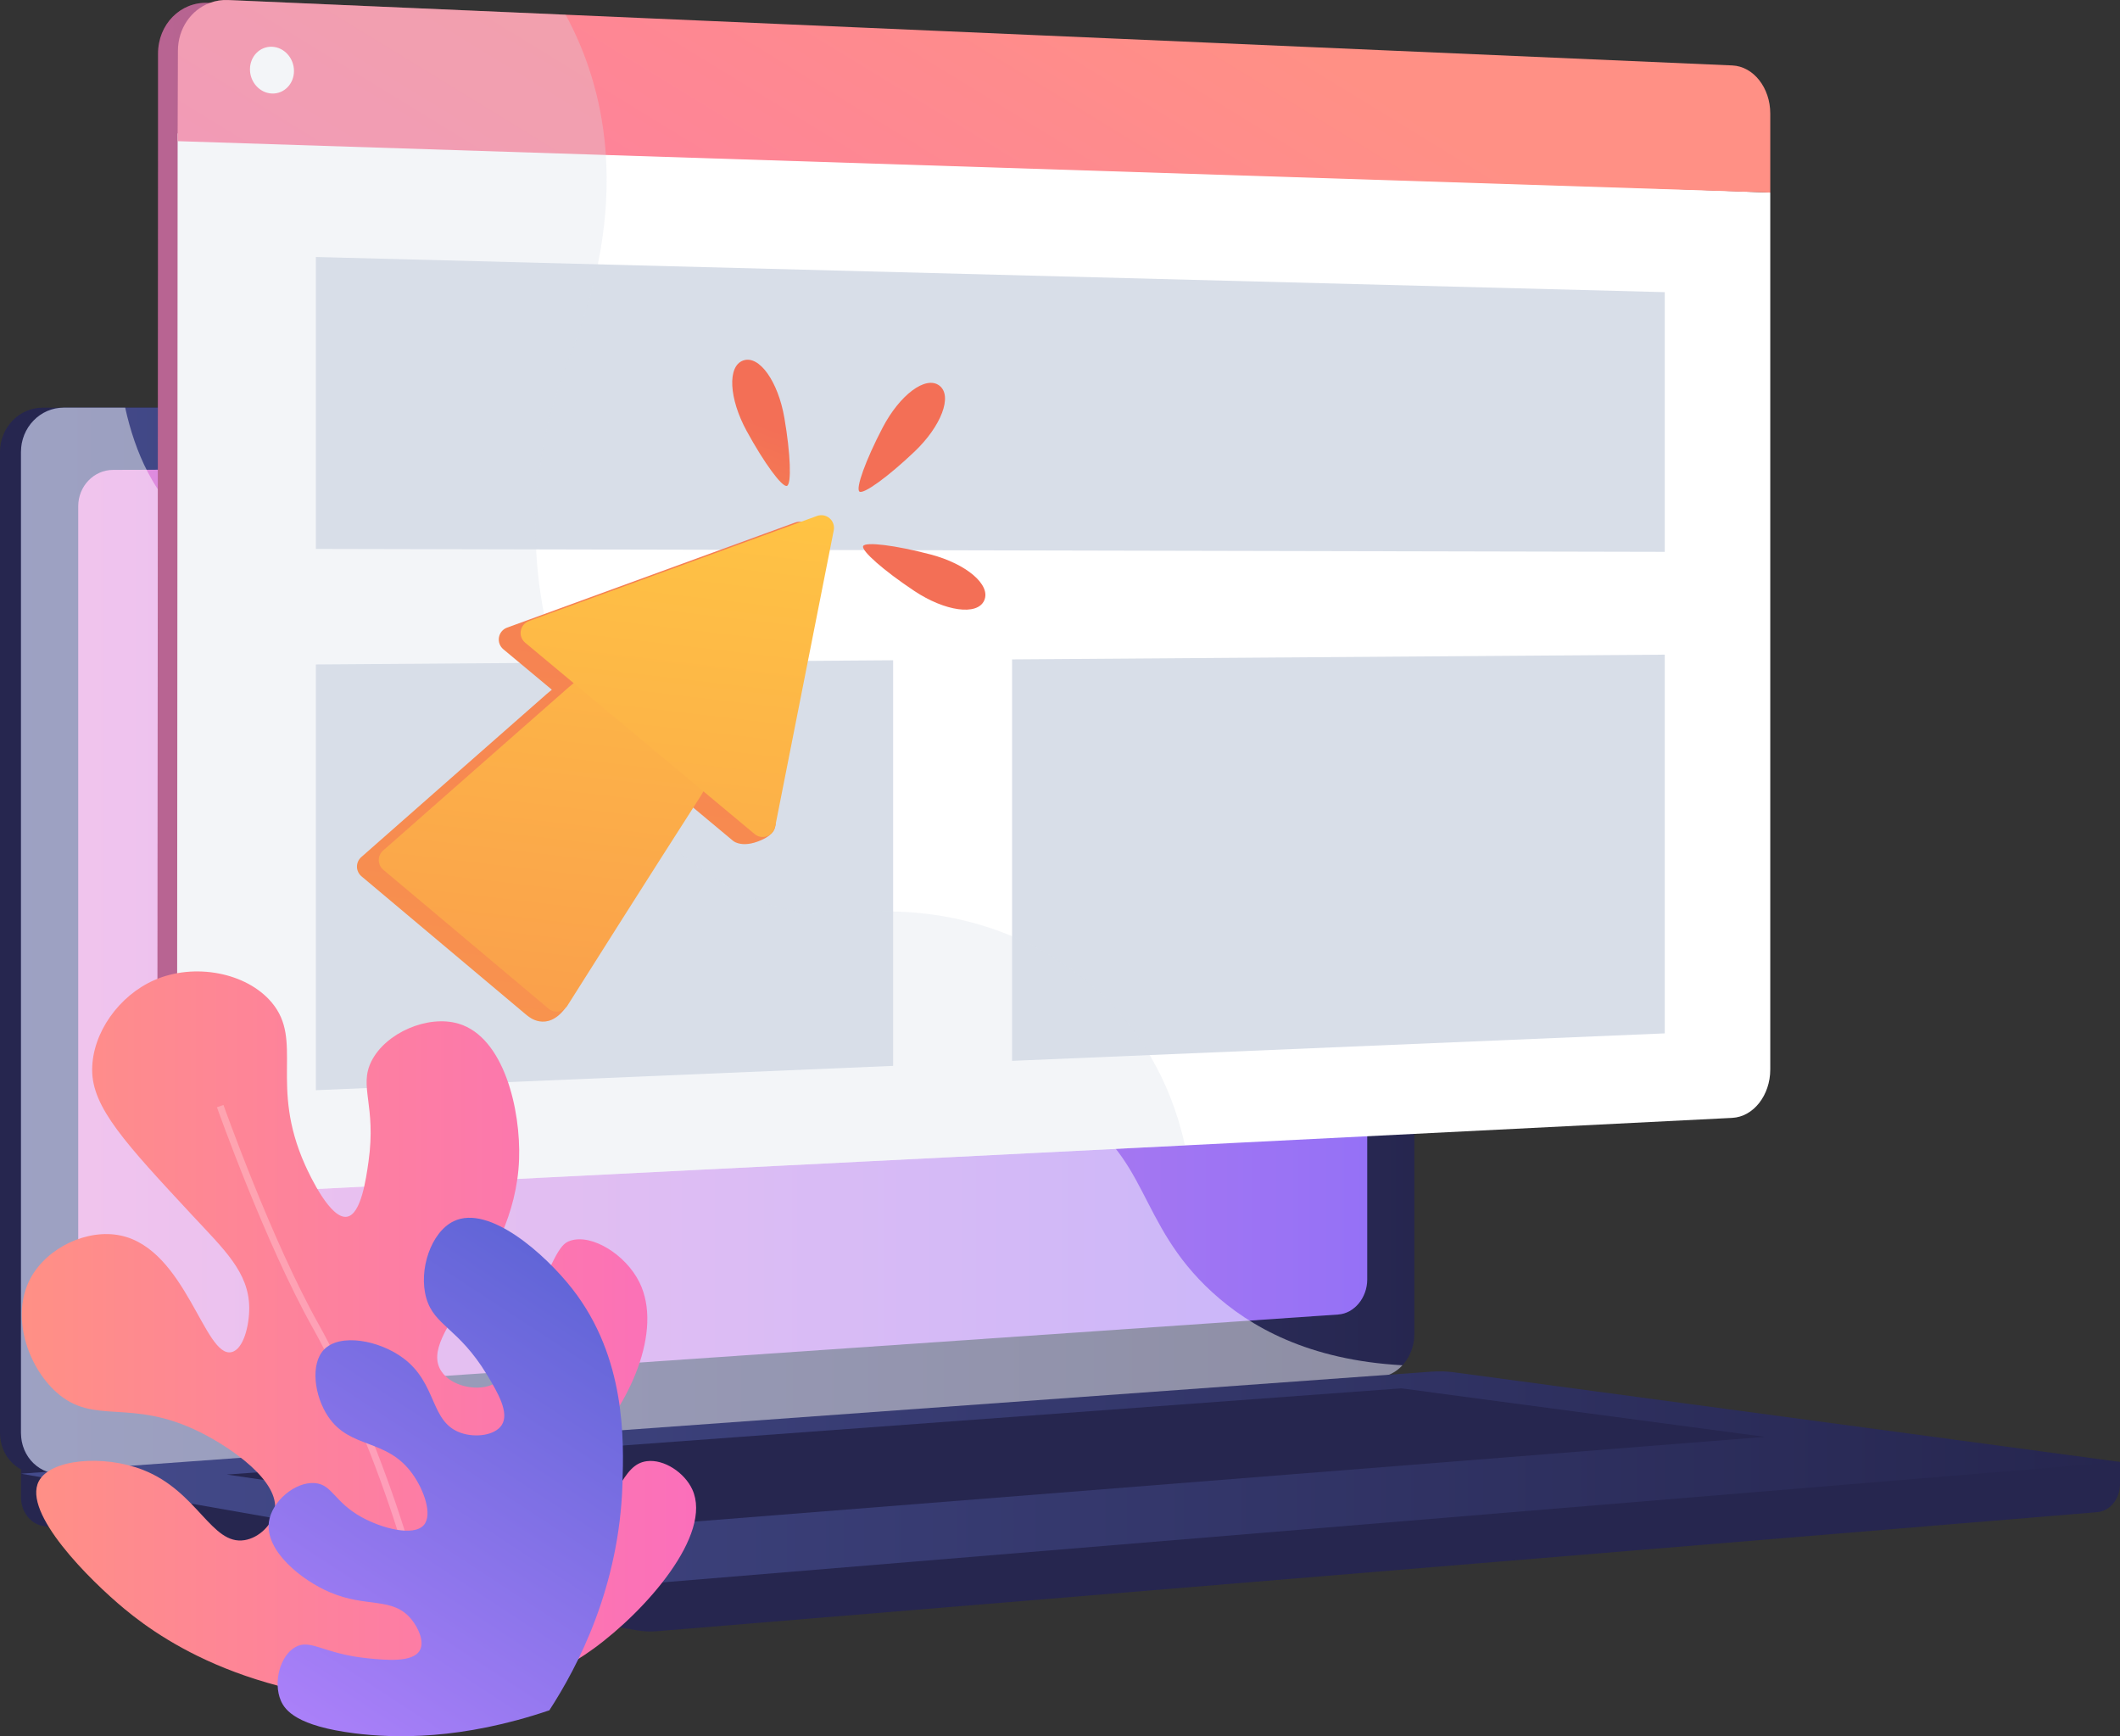
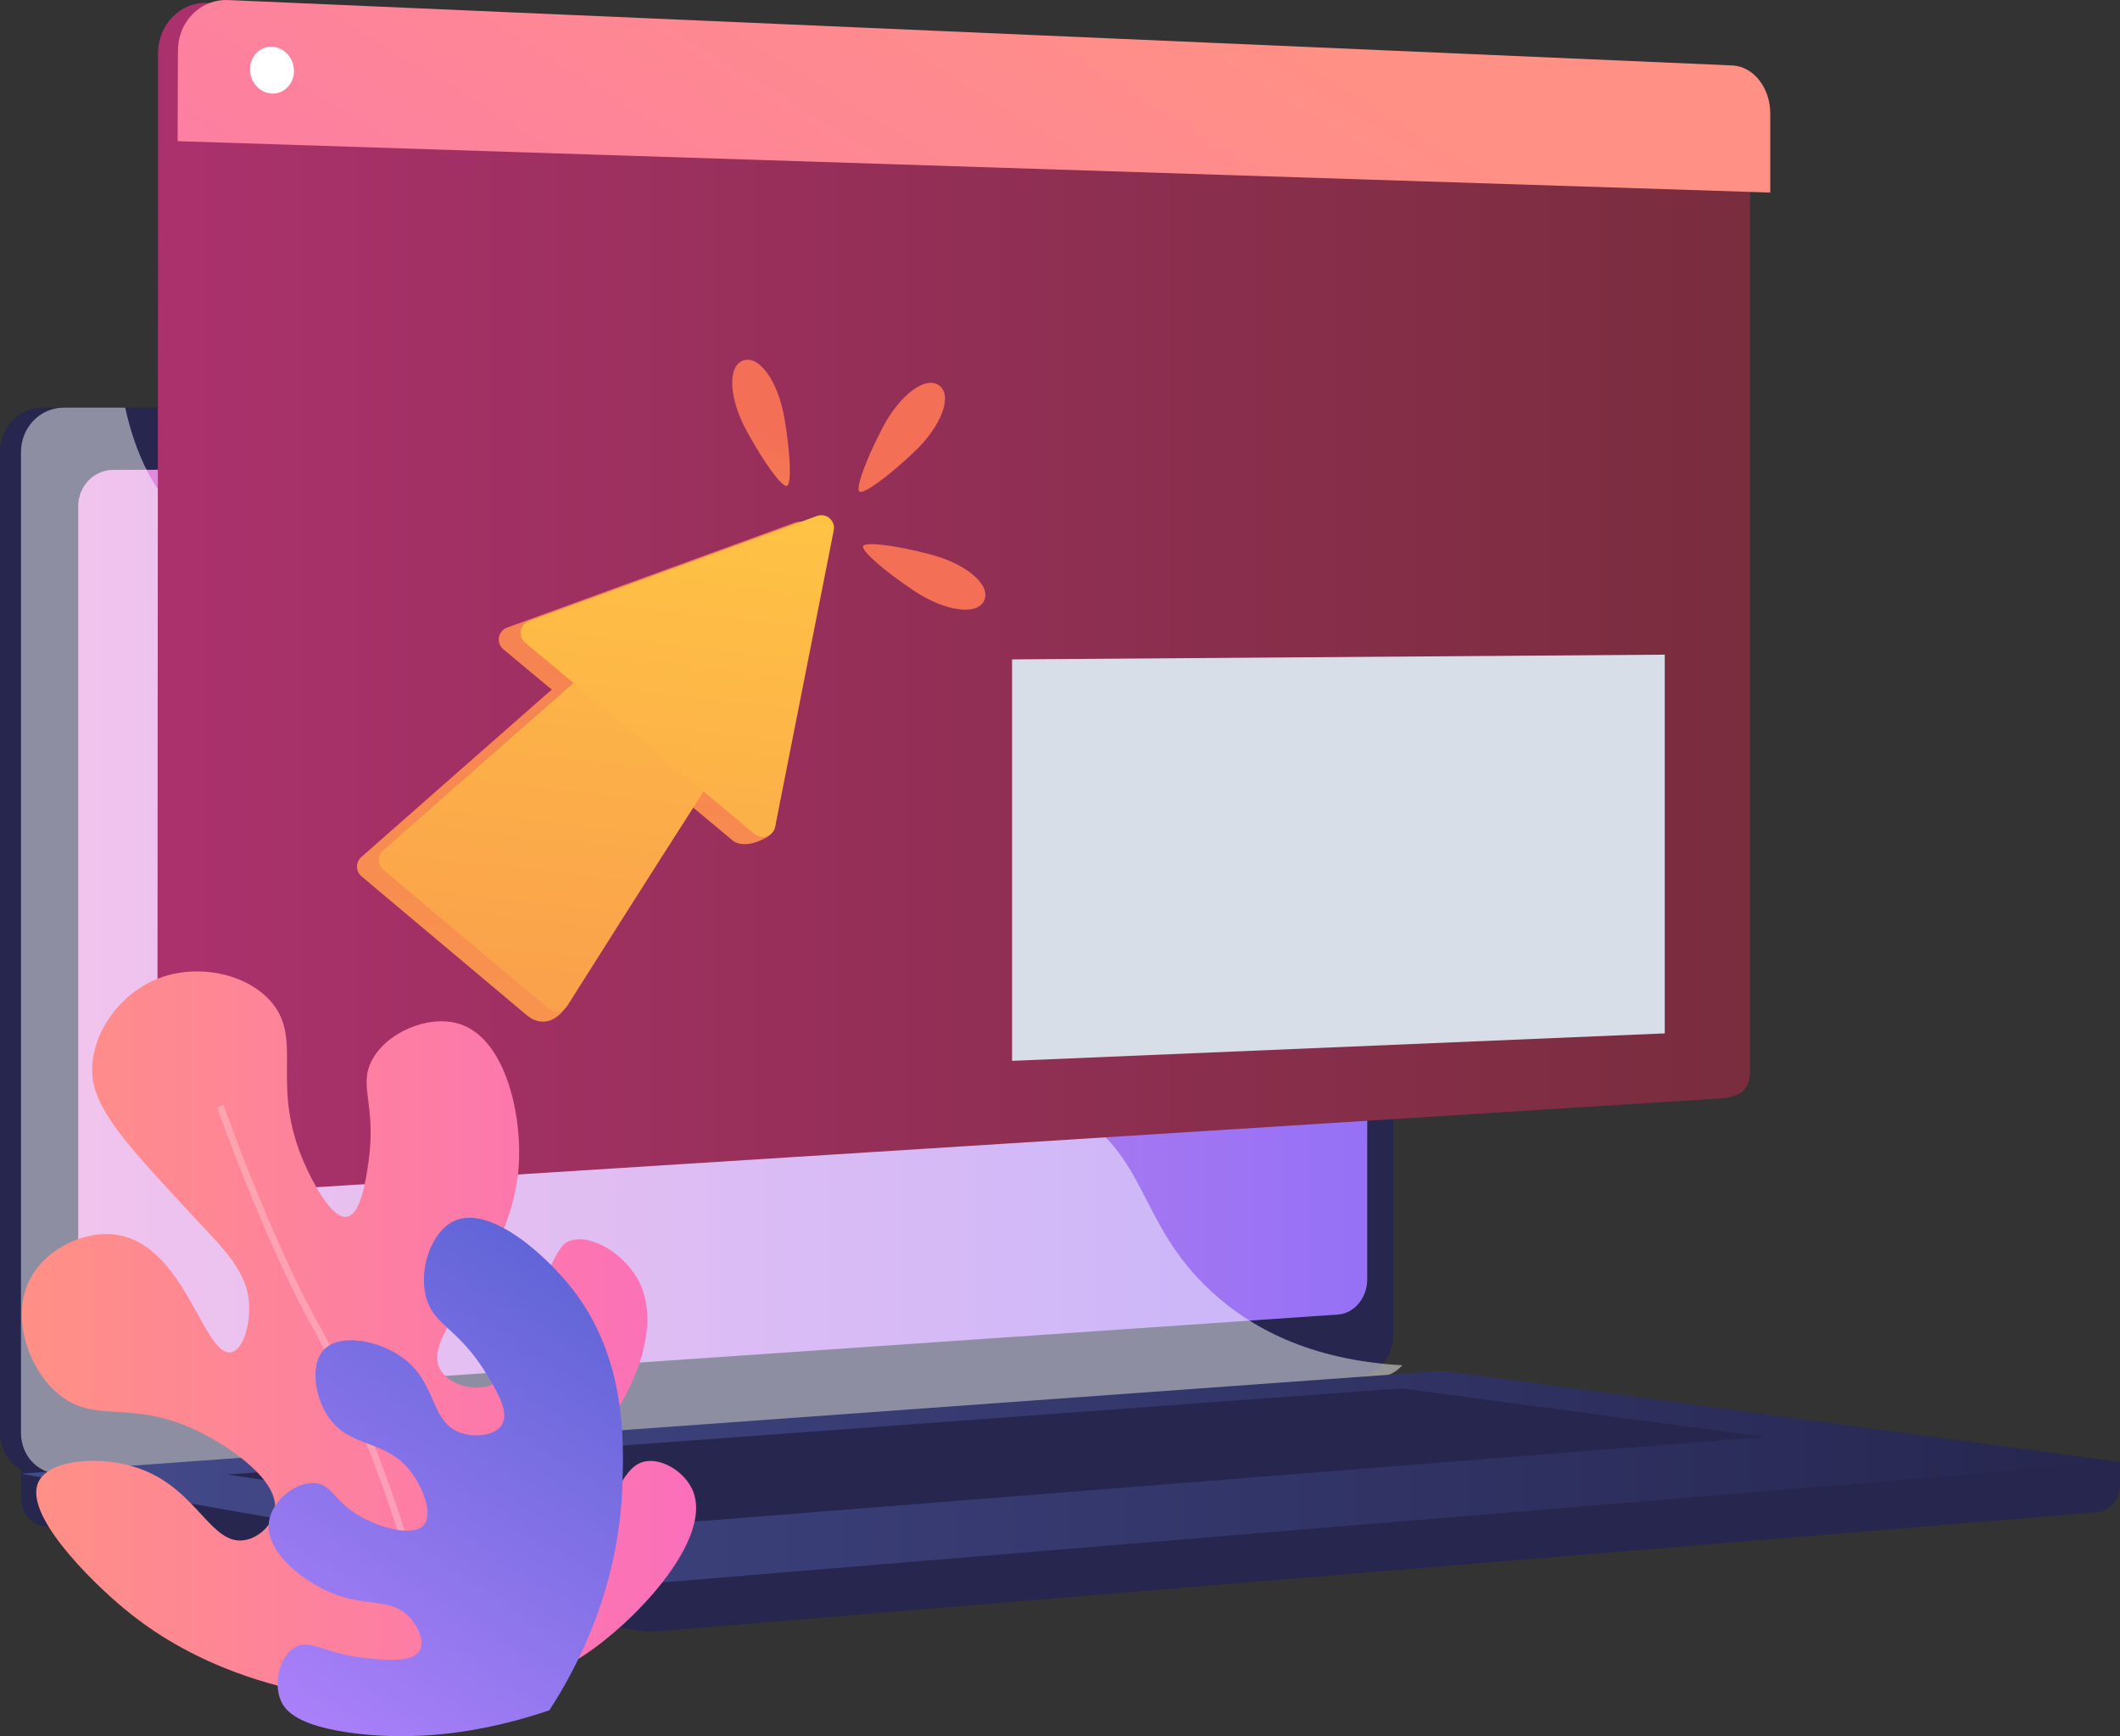
<svg xmlns="http://www.w3.org/2000/svg" width="381" height="312" viewBox="0 0 381 312" fill="none">
  <rect x="0" y="0" width="381" height="312" fill="#333333" stroke="none" />
  <path d="M381 262.715L3.77 259.495V269.02C3.77 271.605 5.415 273.803 7.645 274.195L114.314 292.95C115.577 293.172 116.864 293.23 118.142 293.125L376.9 271.741C379.21 271.551 381 269.347 381 266.69V262.715Z" fill="#26264F" />
  <path d="M244.105 247.452L7.671 264.875C3.44 265.186 0 261.874 0 257.475V81.222C0 76.823 3.44 73.257 7.671 73.257H244.105C247.59 73.257 250.408 76.481 250.408 80.458V239.791C250.408 243.763 247.59 247.195 244.105 247.452Z" fill="#26264F" />
-   <path d="M247.874 247.452L11.44 264.875C7.209 265.186 3.77 261.874 3.77 257.475V81.222C3.77 76.823 7.209 73.257 11.44 73.257H247.874C251.359 73.257 254.178 76.481 254.178 80.458V239.791C254.178 243.763 251.359 247.195 247.874 247.452Z" fill="url(#paint0_linear_296_17012)" />
  <path d="M240.51 236.219L20.299 251.354C16.856 251.59 14.058 248.871 14.058 245.28V90.972C14.058 87.38 16.856 84.457 20.299 84.442L240.513 83.491C243.387 83.479 245.714 86.121 245.714 89.392V229.939C245.711 233.21 243.384 236.021 240.51 236.219Z" fill="url(#paint1_linear_296_17012)" />
  <path d="M138.008 78.079C138.008 79.716 136.791 81.047 135.287 81.052C133.784 81.058 132.562 79.731 132.562 78.089C132.562 76.448 133.784 75.115 135.287 75.115C136.791 75.115 138.008 76.441 138.008 78.079Z" fill="white" />
  <g style="mix-blend-mode:soft-light" opacity="0.48">
    <path d="M11.44 264.875L246.682 247.541L247.885 247.452C249.488 247.335 250.938 246.543 252.049 245.343C235.121 244.414 224.608 238.401 217.824 232.187C204.204 219.709 206.566 207.402 191.878 199.198C173.558 188.965 159.153 201.932 145.25 189.137C136.823 181.378 140.96 175.598 130.59 164.005C119.097 151.163 111.625 155.484 100.082 143.929C85.486 129.319 92.785 117.952 80.212 107.462C64.96 94.737 48.511 106.515 33.991 94.311C27.728 89.048 24.292 81.396 22.498 73.257H11.44C7.209 73.257 3.77 76.823 3.77 81.222V257.475C3.77 261.874 7.209 265.186 11.44 264.875Z" fill="white" />
  </g>
  <path d="M257.298 246.485L3.77 264.825L114.313 284.261C115.576 284.483 116.862 284.543 118.14 284.437L381 262.715L261.33 246.609C259.994 246.43 258.643 246.389 257.298 246.485Z" fill="url(#paint2_linear_296_17012)" />
  <path d="M40.764 264.983L251.833 249.487L317.157 258.207L107.906 274.772L40.764 264.983Z" fill="#26264F" />
  <path d="M314.504 20.871V192.352C314.504 196.952 311.499 197.292 307.662 197.483L212.394 203.51L39.586 214.438L37.28 214.585C32.321 214.837 28.285 210.779 28.289 205.526L28.405 24.435V9.628C28.405 4.379 32.414 0.299 37.378 0.517L37.701 0.531L102.016 3.321L307.67 12.251C311.504 12.415 314.504 16.277 314.504 20.871Z" fill="url(#paint3_linear_296_17012)" />
-   <path d="M318.147 34.604V192.189C318.147 196.799 315.146 200.688 311.304 200.885L212.905 205.834L40.842 214.471C40.419 214.493 39.995 214.481 39.573 214.438C35.218 213.998 31.822 210.193 31.822 205.39L31.925 25.366V23.971L108.767 26.82L314.389 34.462L318.147 34.604Z" fill="white" />
  <path d="M318.147 20.396V34.604L314.405 34.482L108.786 27.849L31.925 25.366V23.971L31.976 9.136C31.976 5.123 34.353 1.778 37.683 0.531C38.743 0.135 39.872 -0.043 41.002 0.008L101.655 2.644L311.311 11.759C315.143 11.925 318.147 15.787 318.147 20.396Z" fill="url(#paint4_linear_296_17012)" />
  <path d="M52.833 12.756C52.833 15.072 51.064 16.886 48.881 16.807C46.699 16.728 44.922 14.779 44.923 12.454C44.924 10.129 46.702 8.316 48.887 8.403C51.072 8.49 52.834 10.436 52.833 12.756Z" fill="white" />
-   <path d="M299.185 99.17L56.767 98.642V46.183L299.185 52.502V99.17Z" fill="#D8DEE8" />
-   <path d="M160.512 191.54L56.767 195.91V119.407L160.512 118.649V191.54Z" fill="#D8DEE8" />
  <path d="M299.185 185.701L181.887 190.636V118.495L299.185 117.644V185.701Z" fill="#D8DEE8" />
  <g style="mix-blend-mode:multiply" opacity="0.3">
-     <path d="M212.955 205.825L40.867 214.472C40.44 214.493 40.011 214.482 39.586 214.438L37.28 214.585C32.321 214.837 28.285 210.779 28.289 205.526L28.405 24.435V9.628C28.405 4.379 32.414 0.298 37.378 0.516L37.701 0.531C38.757 0.135 39.882 -0.043 41.009 0.008L101.657 2.644C101.782 2.867 101.9 3.092 102.016 3.321C105.253 9.466 108.013 17.299 108.805 26.82C108.832 27.162 108.858 27.503 108.876 27.849C109.569 38.113 107.968 50.288 102.273 64.371C86.54 103.319 104.039 142.017 127.798 157.401C128.532 157.877 129.272 158.329 130.018 158.756C137.322 162.973 145.119 164.989 152.675 164.155C166.418 162.638 180.259 165.814 191.355 173.359C192.774 174.325 194.147 175.362 195.472 176.469C203.326 183.037 209.383 192.097 212.4 203.503C212.601 204.27 212.786 205.044 212.955 205.825Z" fill="#D8DEE8" />
-   </g>
+     </g>
  <path d="M145.166 94.303C144.86 94.041 144.491 93.865 144.095 93.793C143.699 93.722 143.291 93.756 142.913 93.894L91.127 112.786C90.752 112.923 90.421 113.157 90.165 113.463C89.909 113.769 89.739 114.138 89.67 114.531C89.602 114.924 89.638 115.328 89.775 115.703C89.912 116.078 90.145 116.41 90.45 116.666L99.177 123.942L99.132 123.976C98.839 124.204 98.55 124.446 98.268 124.694C93.066 129.267 87.865 133.84 82.663 138.414C76.748 143.617 70.835 148.821 64.923 154.027C64.677 154.243 64.482 154.51 64.349 154.809C64.216 155.108 64.15 155.433 64.153 155.76C64.157 156.087 64.232 156.41 64.372 156.706C64.512 157.002 64.714 157.264 64.964 157.474C74.901 165.827 84.803 174.147 94.668 182.435C94.748 182.501 94.832 182.561 94.919 182.616C94.919 182.616 98.239 185.559 101.558 181.215C100.639 180.973 99.662 180.68 98.969 180.455C101.941 175.744 104.918 171.038 107.9 166.337C112.567 158.985 117.249 151.644 121.945 144.317C122.143 144.013 122.325 143.703 122.502 143.391L131.703 151.063C131.77 151.12 131.84 151.171 131.915 151.217C132.094 151.333 132.289 151.423 132.493 151.485C133.204 151.731 134.41 151.878 136.182 151.225C139.285 150.08 139.279 148.683 139.397 148.096C139.464 147.756 137.534 147.449 135.878 147.248L145.919 96.469C145.996 96.074 145.967 95.665 145.835 95.284C145.703 94.904 145.472 94.565 145.166 94.303Z" fill="url(#paint5_linear_296_17012)" />
  <path d="M125.143 120.587C119.986 116.285 110.34 117.335 103.051 122.799C102.759 123.029 102.469 123.27 102.187 123.517C96.984 128.09 91.782 132.663 86.582 137.238C80.667 142.441 74.754 147.645 68.843 152.85C68.597 153.066 68.401 153.333 68.268 153.633C68.135 153.932 68.069 154.256 68.072 154.584C68.076 154.911 68.151 155.234 68.291 155.53C68.431 155.826 68.633 156.088 68.884 156.299L98.586 181.258C98.835 181.467 99.124 181.62 99.437 181.707C99.749 181.794 100.076 181.814 100.396 181.764C100.716 181.714 101.022 181.596 101.293 181.418C101.564 181.24 101.794 181.006 101.967 180.732C105.244 175.536 108.528 170.346 111.818 165.162C116.485 157.809 121.166 150.469 125.862 143.143C126.065 142.83 126.254 142.511 126.435 142.189C130.697 134.256 130.283 124.86 125.143 120.587Z" fill="url(#paint6_linear_296_17012)" />
  <path d="M149.086 93.126C148.78 92.864 148.41 92.688 148.014 92.616C147.618 92.544 147.21 92.579 146.832 92.717L95.045 111.609C94.671 111.747 94.341 111.982 94.086 112.288C93.831 112.595 93.661 112.963 93.594 113.356C93.526 113.749 93.563 114.153 93.7 114.528C93.838 114.902 94.071 115.233 94.377 115.489L135.629 149.888C135.931 150.139 136.294 150.307 136.681 150.376C137.068 150.445 137.467 150.412 137.837 150.281C138.208 150.149 138.538 149.924 138.796 149.626C139.053 149.329 139.229 148.969 139.306 148.583L149.842 95.292C149.919 94.896 149.89 94.487 149.757 94.107C149.624 93.726 149.393 93.388 149.086 93.126Z" fill="url(#paint7_linear_296_17012)" />
  <path d="M140.962 75.078C142.084 81.585 142.274 87.004 141.427 87.316C140.569 87.6 137.348 83.239 134.185 77.446C131.022 71.653 130.676 65.799 133.57 64.779C136.465 63.76 139.841 68.579 140.962 75.078Z" fill="url(#paint8_linear_296_17012)" />
  <path d="M164.361 81.151C159.579 85.7 155.183 88.868 154.453 88.337C153.741 87.779 155.574 82.677 158.631 76.832C161.687 70.987 166.356 67.443 168.81 69.285C171.264 71.127 169.133 76.608 164.361 81.151Z" fill="url(#paint9_linear_296_17012)" />
  <path d="M164.327 106.2C158.832 102.55 154.767 98.966 155.121 98.135C155.505 97.317 160.882 97.968 167.262 99.644C173.642 101.32 178.13 105.087 176.884 107.894C175.639 110.701 169.817 109.847 164.327 106.2Z" fill="url(#paint10_linear_296_17012)" />
  <path d="M81.359 306.031C88.657 305.095 97.93 302.609 106.645 296.29C116.073 289.453 128.123 275.754 124.419 267.661C123.035 264.641 119.352 262.176 116.239 262.578C111.637 263.17 111.407 269.619 103.722 276.99C102.301 278.352 94.958 285.394 91.04 283.328C89.093 282.301 88.383 279.229 88.579 276.859C89.153 269.928 97.502 268.467 105.221 260.622C113.047 252.669 119.241 239.154 114.913 230.425C112.426 225.41 106.301 221.648 102.456 222.972C100.814 223.538 99.824 224.952 95.289 236.135C91.567 245.312 90.77 247.974 88.133 248.955C85.42 249.962 81.084 249.069 79.326 246.429C74.746 239.557 92.572 228.228 93.287 208.342C93.608 199.431 90.58 186.393 82.416 183.958C76.897 182.312 69.303 185.595 66.747 190.714C64.442 195.328 67.665 198.563 66.227 208.749C65.79 211.84 64.891 218.201 62.374 218.648C59.418 219.183 55.706 211.301 54.842 209.381C48.346 194.922 54.623 187.025 48.82 180.134C44.295 174.76 34.922 172.964 27.72 176.134C21.416 178.907 16.587 185.566 16.561 192.228C16.536 199.005 22.539 205.463 34.544 218.378C40.237 224.503 44.73 228.61 44.79 234.967C44.819 238.065 43.804 242.475 41.609 242.979C36.768 244.089 33.42 224.517 21.697 222.032C15.698 220.761 8.482 224.172 5.501 229.674C1.852 236.416 4.952 245.573 10.167 250.216C16.969 256.274 23.397 251.113 35.959 257.368C41.529 260.143 50.361 266.191 49.37 271.591C48.938 273.941 46.613 276.334 43.956 276.767C38 277.735 35.551 268.005 25.718 264.15C18.636 261.371 9.058 262.168 6.967 266.193C4.017 271.876 16.04 283.877 22.379 289.132C30.04 295.488 47.961 307.37 81.359 306.031Z" fill="url(#paint11_linear_296_17012)" />
  <g opacity="0.5">
    <path opacity="0.5" d="M78.285 303.044C78.467 286.507 65.964 253.471 57.277 237.994C48.811 222.913 40.245 198.799 40.16 198.562L38.99 198.977C39.076 199.219 47.677 223.427 56.196 238.602C64.817 253.961 77.226 286.696 77.044 303.03L78.285 303.044Z" fill="white" />
  </g>
  <path d="M98.729 307.345C103.877 299.413 111.307 285.191 111.871 266.614C112.104 258.959 112.558 244.005 102.84 231.598C97.997 225.412 87.922 216.403 81.553 219.447C77.454 221.406 75.178 228.216 76.608 233.245C78.045 238.314 82.396 238.582 87.526 247.055C89.424 250.191 91.598 253.878 90.17 256.083C88.976 257.928 85.481 258.421 82.796 257.478C77.25 255.53 78.625 248.669 72.505 244.088C68.158 240.83 61.109 239.539 58.236 242.516C55.742 245.101 56.473 250.824 58.964 254.543C62.953 260.497 69.495 258.381 74.136 264.877C76.195 267.759 77.772 272.186 76.18 274.043C74.366 276.159 68.657 274.678 64.944 272.614C60.042 269.889 59.716 266.754 56.562 266.511C53.045 266.243 48.833 269.783 48.326 273.504C47.617 278.721 54.206 283.981 59.342 286.161C65.908 288.951 70.589 286.904 73.926 290.986C75.15 292.484 76.332 294.97 75.456 296.554C74.215 298.815 69.317 298.323 66.064 297.997C58.147 297.203 55.847 294.454 53.101 295.975C50.318 297.516 49.073 302.327 50.466 305.593C51.24 307.409 53.435 310.173 63.723 311.48C70.919 312.388 82.957 312.695 98.729 307.345Z" fill="url(#paint12_linear_296_17012)" />
  <defs>
    <linearGradient id="paint0_linear_296_17012" x1="3.77" y1="169.076" x2="254.178" y2="169.076" gradientUnits="userSpaceOnUse">
      <stop stop-color="#444B8C" />
      <stop offset="1" stop-color="#26264F" />
    </linearGradient>
    <linearGradient id="paint1_linear_296_17012" x1="14.055" y1="167.429" x2="245.711" y2="167.429" gradientUnits="userSpaceOnUse">
      <stop stop-color="#E38DDD" />
      <stop offset="1" stop-color="#9571F6" />
    </linearGradient>
    <linearGradient id="paint2_linear_296_17012" x1="3.77" y1="265.461" x2="381" y2="265.461" gradientUnits="userSpaceOnUse">
      <stop stop-color="#444B8C" />
      <stop offset="1" stop-color="#26264F" />
    </linearGradient>
    <linearGradient id="paint3_linear_296_17012" x1="28.289" y1="107.552" x2="314.504" y2="107.552" gradientUnits="userSpaceOnUse">
      <stop stop-color="#AB316D" />
      <stop offset="1" stop-color="#792D3D" />
    </linearGradient>
    <linearGradient id="paint4_linear_296_17012" x1="196.966" y1="-15.35" x2="77.329" y2="180.024" gradientUnits="userSpaceOnUse">
      <stop stop-color="#FF9085" />
      <stop offset="1" stop-color="#FB6FBB" />
    </linearGradient>
    <linearGradient id="paint5_linear_296_17012" x1="116.081" y1="32.071" x2="73.912" y2="390.132" gradientUnits="userSpaceOnUse">
      <stop stop-color="#F36F56" />
      <stop offset="1" stop-color="#FFC444" />
    </linearGradient>
    <linearGradient id="paint6_linear_296_17012" x1="106.603" y1="76.167" x2="77.413" y2="324.025" gradientUnits="userSpaceOnUse">
      <stop stop-color="#FFC444" />
      <stop offset="1" stop-color="#F36F56" />
    </linearGradient>
    <linearGradient id="paint7_linear_296_17012" x1="123.671" y1="87.664" x2="94.065" y2="339.038" gradientUnits="userSpaceOnUse">
      <stop stop-color="#FFC444" />
      <stop offset="1" stop-color="#F36F56" />
    </linearGradient>
    <linearGradient id="paint8_linear_296_17012" x1="136.987" y1="76.305" x2="105.654" y2="161.199" gradientUnits="userSpaceOnUse">
      <stop stop-color="#F36F56" />
      <stop offset="1" stop-color="#FFC444" />
    </linearGradient>
    <linearGradient id="paint9_linear_296_17012" x1="151.631" y1="80.38" x2="63.767" y2="101.697" gradientUnits="userSpaceOnUse">
      <stop stop-color="#F36F56" />
      <stop offset="1" stop-color="#FFC444" />
    </linearGradient>
    <linearGradient id="paint10_linear_296_17012" x1="158.304" y1="86.617" x2="118.05" y2="5.58" gradientUnits="userSpaceOnUse">
      <stop stop-color="#F36F56" />
      <stop offset="1" stop-color="#FFC444" />
    </linearGradient>
    <linearGradient id="paint11_linear_296_17012" x1="3.915" y1="240.354" x2="125.105" y2="240.354" gradientUnits="userSpaceOnUse">
      <stop stop-color="#FF9085" />
      <stop offset="1" stop-color="#FB6FBB" />
    </linearGradient>
    <linearGradient id="paint12_linear_296_17012" x1="55.493" y1="310.064" x2="107.02" y2="231.406" gradientUnits="userSpaceOnUse">
      <stop stop-color="#AA80F9" />
      <stop offset="1" stop-color="#6165D7" />
    </linearGradient>
  </defs>
</svg>